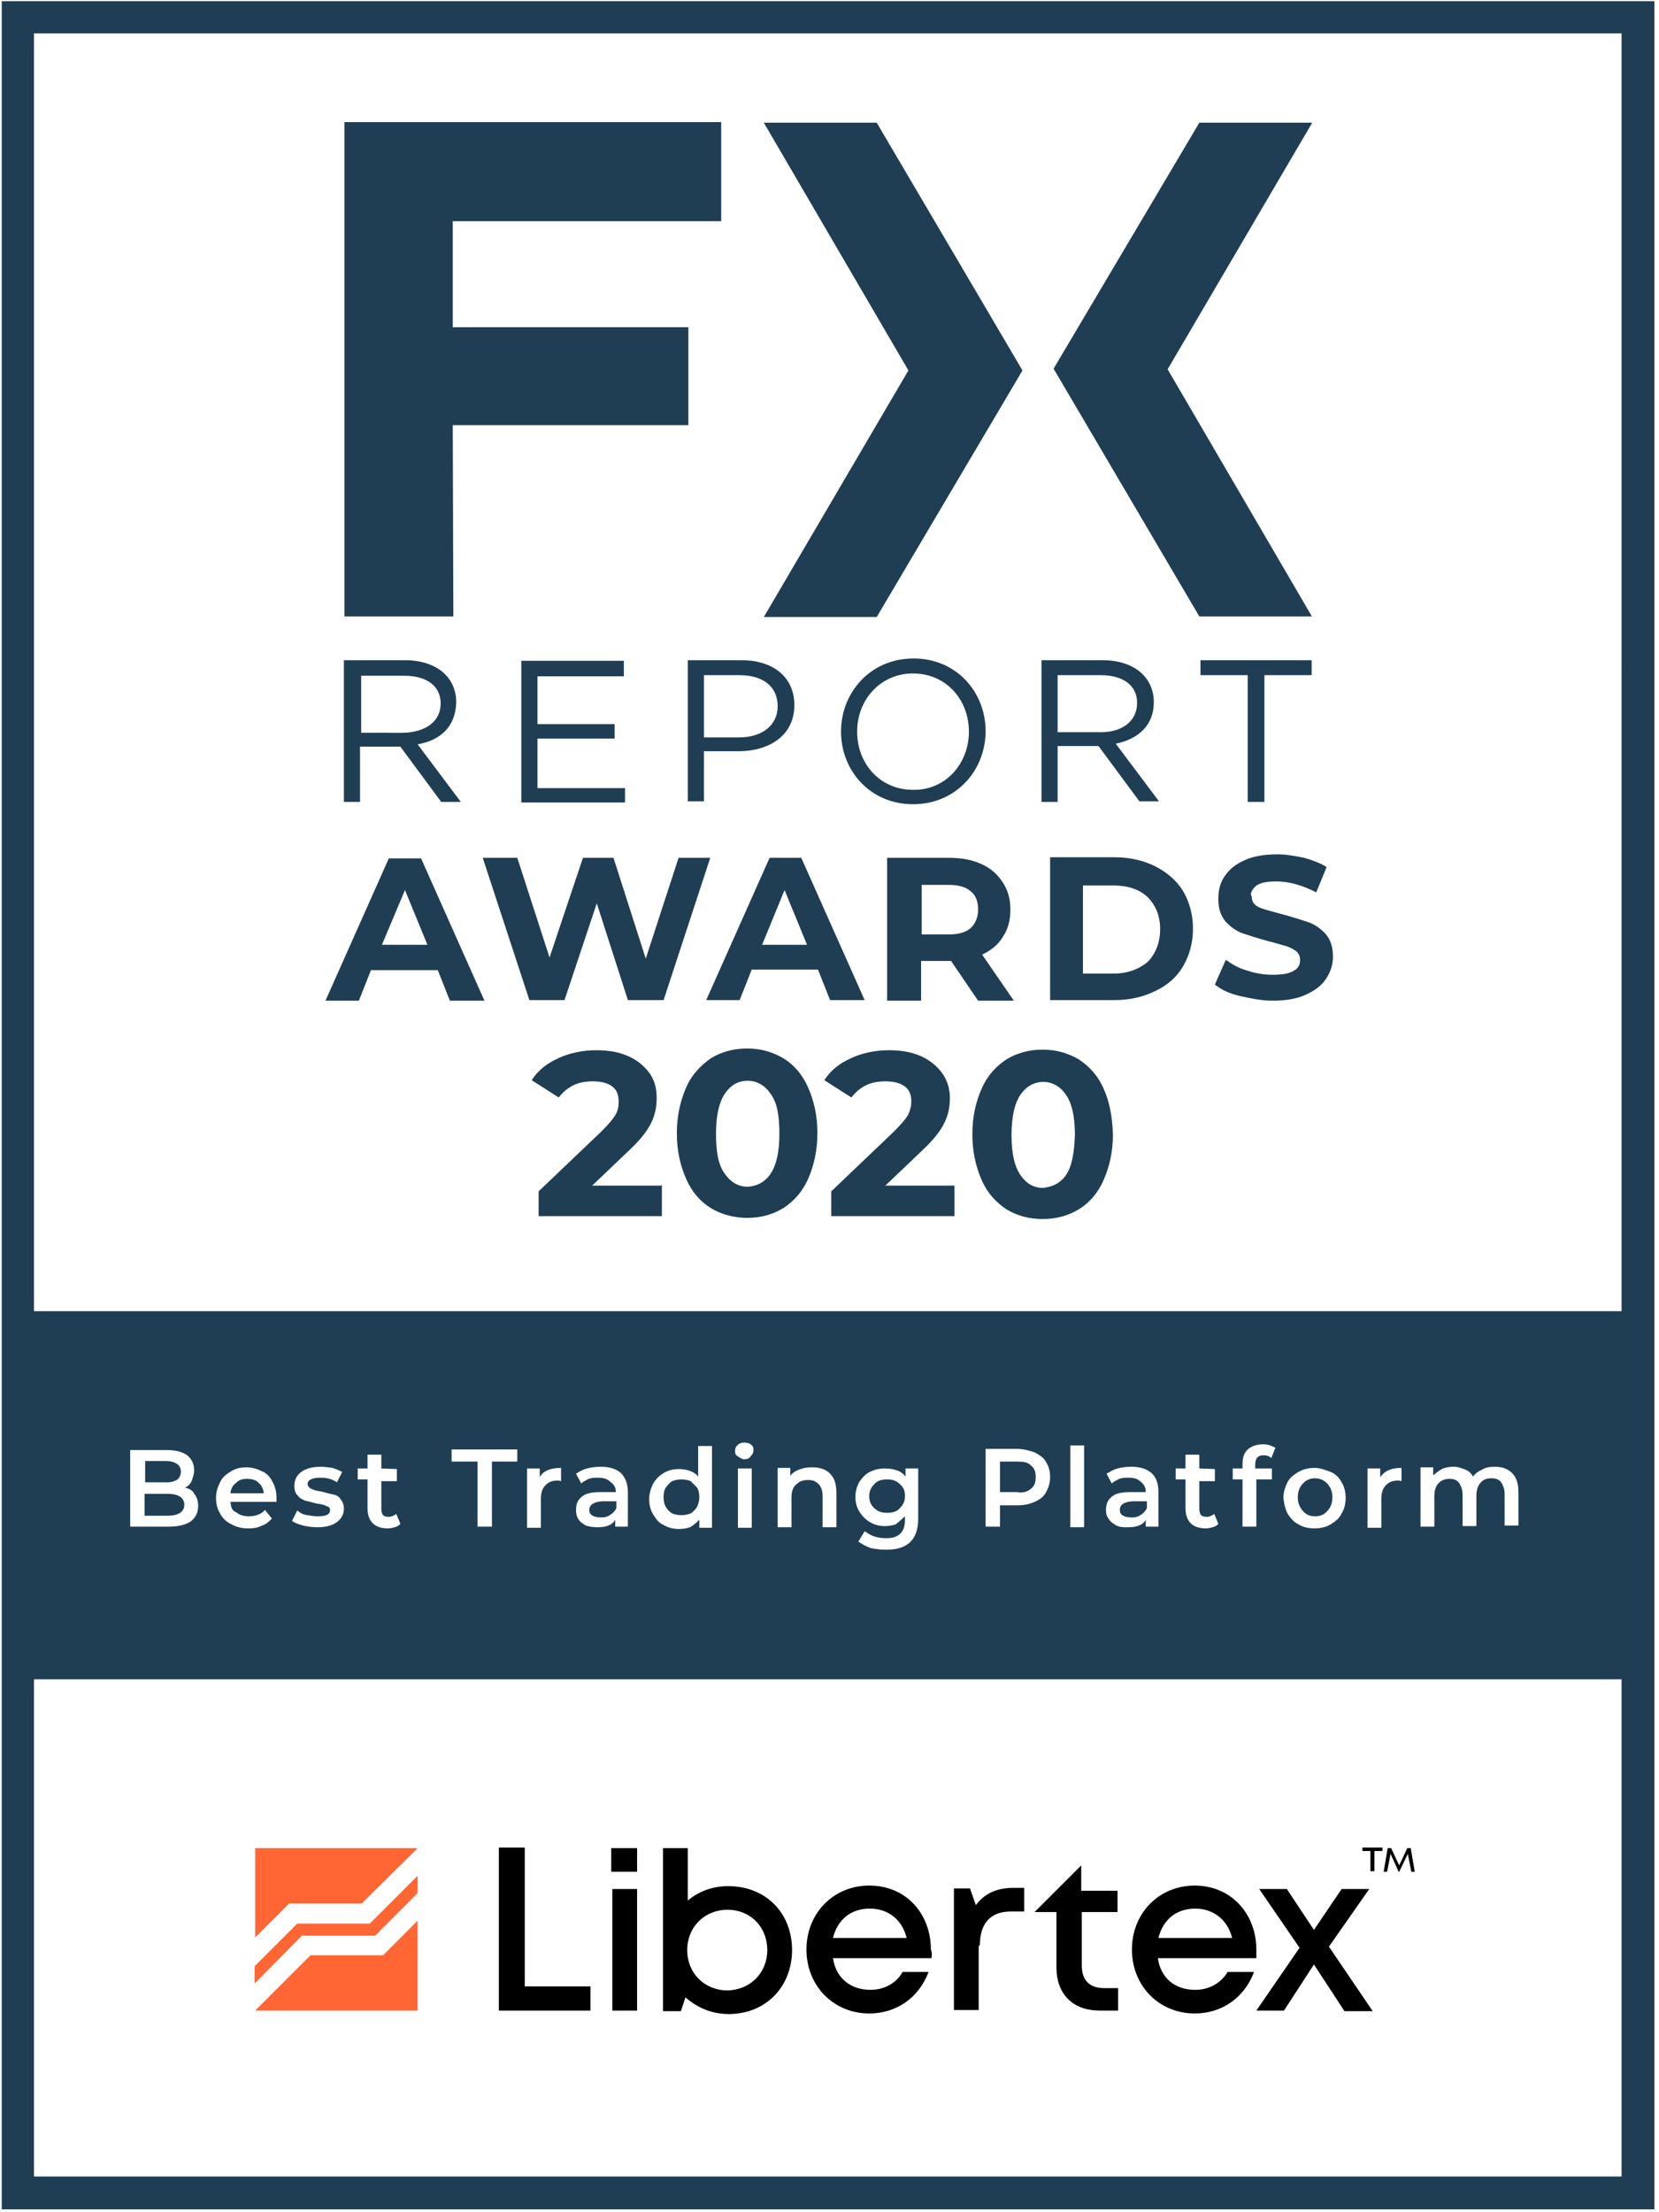
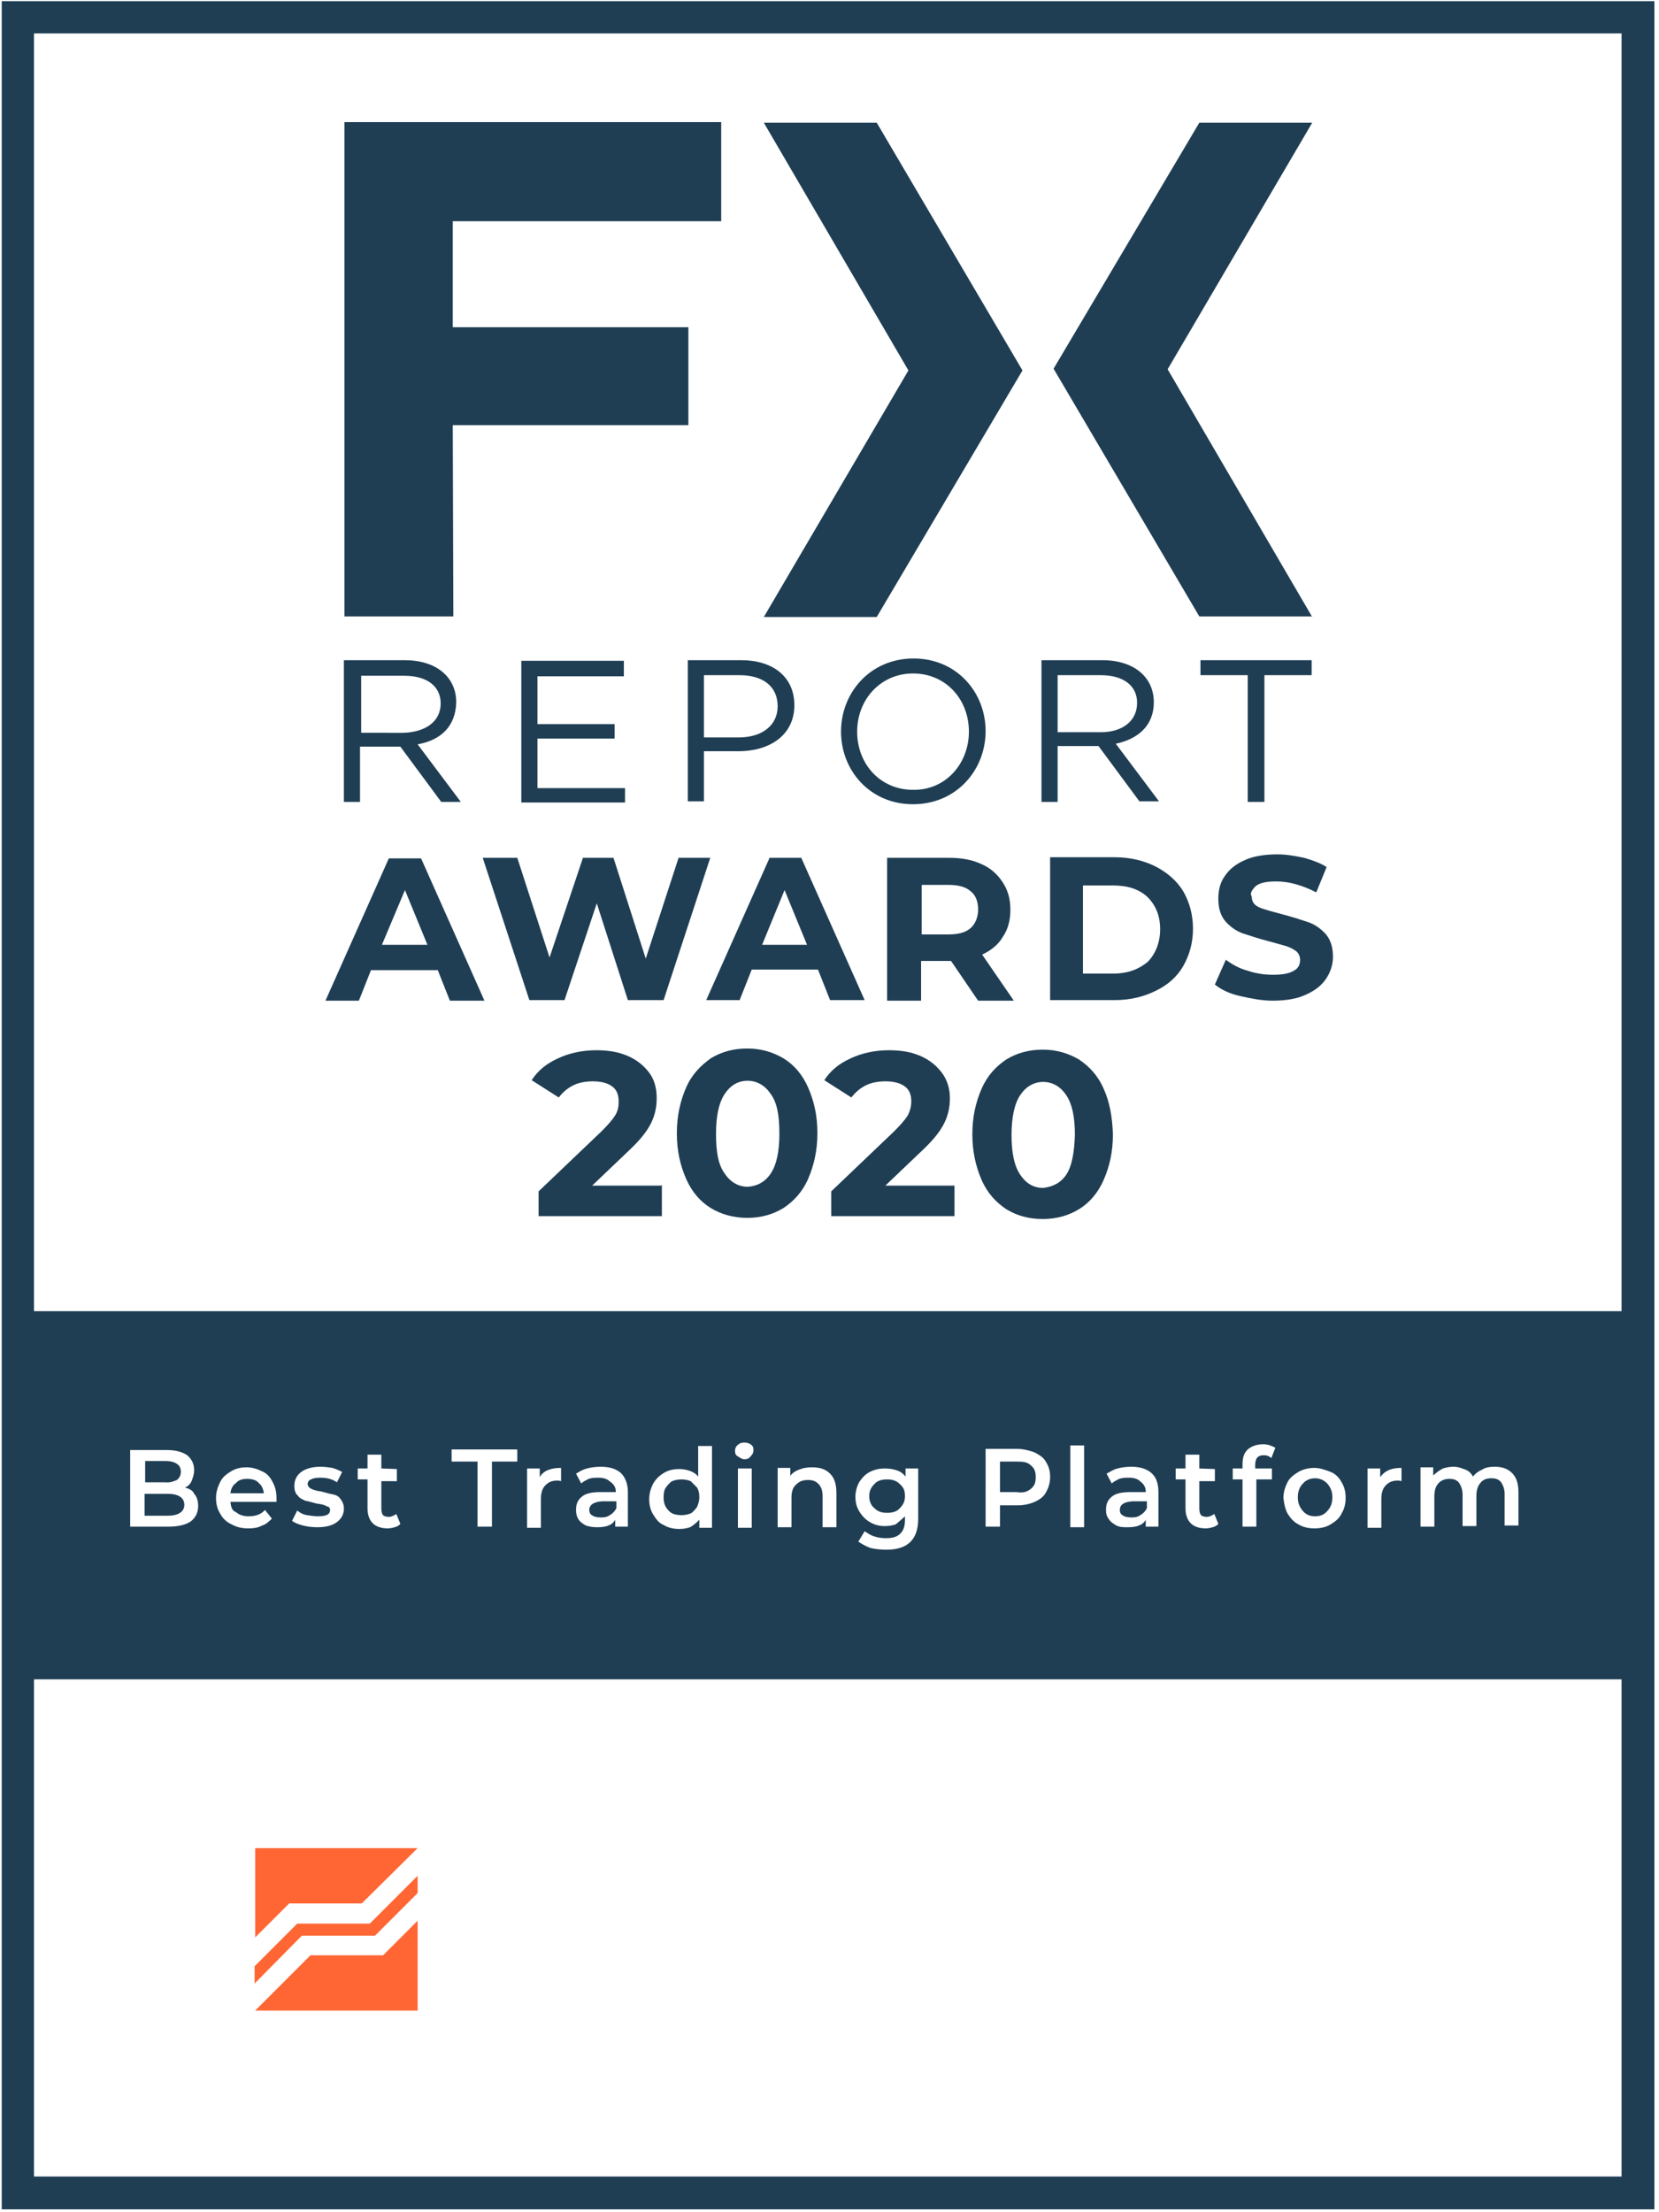
<svg xmlns="http://www.w3.org/2000/svg" version="1.1" id="Layer_1" x="0px" y="0px" viewBox="0 0 288 384" style="enable-background:new 0 0 288 384;" xml:space="preserve">
  <style type="text/css">
	.st0{fill:#1F3E54;}
	.st1{fill:#FF6633;}
</style>
  <path class="st0" d="M30.7,256.9c0.4-0.3,0.7-0.8,0.7-1.4c0-0.6-0.2-1.1-0.7-1.4c-0.4-0.3-1.1-0.5-2-0.5h-3.5v3.7h3.5  C29.6,257.4,30.2,257.1,30.7,256.9z M179,258.4c0.6-0.5,0.8-1.1,0.8-2c0-0.9-0.2-1.5-0.8-2c-0.6-0.6-1.3-0.7-2.5-0.7h-2.9v5.3h2.9  C177.7,259.2,178.4,258.9,179,258.4z M156.2,257.6c-0.6-0.6-1.3-0.8-2.2-0.8c-0.9,0-1.7,0.2-2.2,0.8c-0.6,0.6-0.9,1.2-0.9,2.1  c0,0.9,0.3,1.6,0.9,2.1c0.6,0.6,1.3,0.8,2.2,0.8c0.9,0,1.7-0.2,2.2-0.8c0.6-0.6,0.9-1.2,0.9-2.1  C157.1,258.8,156.9,258.2,156.2,257.6z M42.9,256.7c-0.8,0-1.5,0.2-1.9,0.7c-0.6,0.4-0.9,1-1,1.8h5.8c-0.1-0.8-0.4-1.4-0.9-1.8  C44.5,256.9,43.7,256.7,42.9,256.7z M29.1,259.3h-4v3.8h4c1.9,0,2.9-0.7,2.9-1.9C32,260,31,259.3,29.1,259.3z M102.3,262.1  c0,0.5,0.2,0.8,0.6,1c0.3,0.2,0.8,0.3,1.5,0.3c0.6,0,1.1-0.1,1.6-0.5c0.4-0.2,0.8-0.7,1-1.1v-1.2h-2.5  C103.1,260.7,102.3,261.2,102.3,262.1z M119.9,257.1c-0.5-0.2-1-0.3-1.6-0.3c-0.6,0-1.1,0.1-1.6,0.3c-0.4,0.2-0.8,0.7-1.1,1.1  c-0.3,0.4-0.4,1-0.4,1.7s0.1,1.2,0.4,1.7c0.3,0.5,0.7,0.9,1.1,1.1c0.4,0.2,1,0.3,1.6,0.3c0.6,0,1.1-0.1,1.6-0.3  c0.4-0.2,0.8-0.7,1.1-1.1c0.2-0.5,0.4-1,0.4-1.7s-0.1-1.2-0.4-1.7C120.6,257.8,120.3,257.5,119.9,257.1z M78.6,73.8h40.9v-17H78.6  V38.4h46.6V21.2H59.8v85.8h18.9L78.6,73.8z M219.5,139.2v-22h8.2v-2.6h-19.3v2.6h8.2v22H219.5z M205.4,154.7  c1.1,1.9,1.7,4.1,1.7,6.5s-0.6,4.6-1.7,6.5c-1.1,1.9-2.7,3.3-4.8,4.3c-2,1-4.4,1.6-7.1,1.6h-11.2v-24.8h11.2c2.7,0,5.1,0.6,7.1,1.6  C202.7,151.5,204.3,152.9,205.4,154.7z M201.4,161.3c0-2.4-0.8-4.2-2.2-5.6c-1.5-1.4-3.5-2-6-2H188v15.3h5.2c2.5,0,4.4-0.7,6-2  C200.6,165.6,201.4,163.6,201.4,161.3z M83.8,148.9l8.1,24.7h6.1l5.6-16.8l5.4,16.8h6.2l8.1-24.7h-5.5l-5.7,17.5l-5.6-17.5h-5.3  l-5.8,17.3l-5.6-17.3H83.8z M139.1,148.9l11,24.7h-6l-2.1-5.3h-11.5l-2.1,5.3h-5.8l11-24.7H139.1z M140.1,164l-3.9-9.5l-3.9,9.5  H140.1z M170.5,165.7l5.5,8h-6.2l-4.7-6.9h-0.3h-4.9v6.9H154v-24.8h10.7c2.1,0,4,0.3,5.7,1.1c1.6,0.7,2.8,1.8,3.7,3.2  c0.9,1.4,1.3,2.9,1.3,4.7c0,1.8-0.4,3.4-1.3,4.7C173.3,164,172,165,170.5,165.7z M169.8,157.9c0-1.4-0.4-2.5-1.3-3.2  c-0.9-0.8-2.2-1.1-3.9-1.1h-4.6v8.6h4.6c1.7,0,3-0.3,3.9-1.1C169.3,160.4,169.8,159.2,169.8,157.9z M171.1,126.9  c0,6.8-5.1,12.7-12.6,12.7c-7.5,0-12.5-5.9-12.5-12.6c0-6.8,5.1-12.7,12.6-12.7C166.1,114.3,171.1,120.2,171.1,126.9z M168.2,127  c0-5.6-4-10.1-9.7-10.1c-5.6,0-9.7,4.5-9.7,10.1c0,5.6,4,10.1,9.7,10.1C164.2,137.2,168.2,132.5,168.2,127z M152.2,107.1l25.3-42.8  l-25.3-43h-19.6l25.1,43l-25.1,42.8H152.2z M108.3,117.2v-2.5H90.5v24.6h18v-2.5H93.3v-8.6h13.4v-2.5H93.3v-8.3h15V117.2z   M72.5,129.2l7.5,10h-3.4l-7.1-9.6h-7v9.6h-2.8v-24.6h10.6c5.4,0,8.9,2.9,8.9,7.3C79.1,126.1,76.5,128.5,72.5,129.2z M76.5,122.1  c0-3-2.4-4.8-6.3-4.8h-7.5v9.9H70C73.8,127.1,76.5,125.3,76.5,122.1z M62.3,173.7h-5.8l11-24.7h5.6l11,24.7h-6l-2.1-5.3H64.4  L62.3,173.7z M66.3,164h7.9l-3.9-9.5L66.3,164z M287.2,0.2v383.3H0.3v-91.9v-63.9V0.2H287.2z M281.6,291.5H5.9v86.3h275.6V291.5z   M32.1,258.2c0.6-0.2,1-0.7,1.2-1.2c0.2-0.6,0.4-1.1,0.4-1.8c0-1.1-0.4-1.9-1.2-2.6c-0.9-0.6-2-0.9-3.6-0.9h-6.3V265h6.6  c1.7,0,3-0.3,3.9-0.9c0.9-0.7,1.3-1.6,1.3-2.7c0-0.8-0.2-1.6-0.7-2.1C33.5,258.7,32.8,258.4,32.1,258.2z M40,260.7h8  c0-0.3,0-0.6,0-0.7c0-1-0.2-1.9-0.7-2.8c-0.4-0.8-1-1.5-1.8-1.8c-0.8-0.4-1.7-0.7-2.7-0.7c-1,0-1.9,0.2-2.7,0.7  c-0.8,0.5-1.5,1-1.9,1.9c-0.4,0.8-0.7,1.7-0.7,2.7s0.2,1.9,0.7,2.7c0.4,0.8,1.1,1.5,2,1.9c0.9,0.5,1.8,0.7,2.9,0.7  c0.9,0,1.7-0.1,2.4-0.5c0.7-0.2,1.2-0.7,1.7-1.2l-1.2-1.5c-0.7,0.8-1.7,1.1-2.8,1.1c-0.9,0-1.6-0.2-2.2-0.7  C40.2,262.2,40.1,261.5,40,260.7z M57.3,262.1c0,0.8-0.7,1.1-2.1,1.1c-0.7,0-1.2-0.1-1.9-0.2c-0.7-0.1-1.2-0.4-1.7-0.8l-0.9,1.8  c0.4,0.3,1.1,0.6,1.9,0.8c0.8,0.2,1.6,0.3,2.5,0.3c1.5,0,2.6-0.3,3.4-0.9c0.8-0.6,1.2-1.4,1.2-2.3c0-0.7-0.2-1.2-0.6-1.7  c-0.3-0.5-0.8-0.7-1.3-0.8c-0.6-0.1-1.2-0.3-2-0.5c-0.8-0.1-1.5-0.3-1.8-0.5c-0.3-0.1-0.6-0.5-0.6-0.8c0-0.3,0.2-0.7,0.6-0.8  c0.3-0.2,0.9-0.3,1.6-0.3c1.1,0,2,0.2,2.9,0.8l0.9-1.8c-0.4-0.2-1-0.5-1.7-0.7c-0.7-0.1-1.3-0.2-2.1-0.2c-1.3,0-2.5,0.3-3.3,0.9  c-0.8,0.6-1.2,1.4-1.2,2.4c0,0.8,0.2,1.4,0.6,1.7c0.3,0.5,0.9,0.7,1.3,0.9c0.6,0.1,1.2,0.3,2,0.5c0.8,0.1,1.3,0.2,1.8,0.5  C57.1,261.5,57.3,261.8,57.3,262.1z M66.2,254.9v-2.4h-2.4v2.4h-1.7v1.9h1.7v5c0,1.1,0.3,2,0.9,2.6c0.6,0.6,1.5,0.9,2.6,0.9  c0.4,0,0.9-0.1,1.2-0.2c0.4-0.1,0.8-0.3,1-0.6l-0.7-1.7c-0.3,0.2-0.8,0.5-1.3,0.5c-0.4,0-0.8-0.1-1-0.3c-0.2-0.2-0.3-0.7-0.3-1.1  v-4.8h2.7V255L66.2,254.9z M82.9,253.8V265h2.5v-11.3h4.4v-2.1H78.4v2.1H82.9z M93.7,256.4v-1.5h-2.2v10.3h2.4v-5  c0-1,0.2-1.8,0.8-2.4c0.6-0.6,1.2-0.8,2.1-0.8c0.1,0,0.3,0,0.6,0.1v-2.3C95.6,254.8,94.3,255.3,93.7,256.4z M106.9,258.9v0.1h-2.6  c-1.5,0-2.6,0.2-3.3,0.8c-0.7,0.6-1,1.2-1,2.3c0,0.6,0.1,1.1,0.4,1.6c0.3,0.5,0.8,0.8,1.3,1.1c0.6,0.2,1.2,0.3,2,0.3  c0.8,0,1.5-0.1,1.9-0.3c0.6-0.2,1-0.6,1.2-1v1.2h2.2v-6c0-1.5-0.5-2.6-1.2-3.3c-0.8-0.7-1.9-1.1-3.5-1.1c-0.8,0-1.7,0.1-2.4,0.3  c-0.8,0.2-1.4,0.6-1.9,0.9l0.9,1.7c0.3-0.3,0.9-0.6,1.3-0.8c0.6-0.2,1.1-0.2,1.7-0.2c0.8,0,1.5,0.2,1.9,0.6  C106.7,257.7,106.9,258.3,106.9,258.9z M121.4,263.8v1.4h2.2v-14.2h-2.4v5.3c-0.4-0.5-0.9-0.8-1.5-1c-0.6-0.2-1.1-0.3-1.8-0.3  c-1,0-1.9,0.2-2.7,0.7c-0.8,0.5-1.3,1-1.8,1.8c-0.4,0.8-0.7,1.7-0.7,2.7s0.2,1.9,0.7,2.7c0.5,0.8,1,1.5,1.8,1.8  c0.8,0.5,1.7,0.7,2.7,0.7c0.7,0,1.3-0.1,1.9-0.3C120.5,264.7,121,264.2,121.4,263.8z M130.8,251.7c0-0.5-0.1-0.7-0.5-1  c-0.3-0.2-0.7-0.3-1.1-0.3c-0.4,0-0.8,0.1-1.1,0.4c-0.3,0.2-0.5,0.6-0.5,1c0,0.5,0.1,0.8,0.5,1c0.3,0.2,0.7,0.5,1.1,0.5  c0.5,0,0.8-0.1,1.1-0.5C130.7,252.4,130.8,252.1,130.8,251.7z M128.1,254.9v10.3h2.4v-10.3H128.1z M137.2,256.2v-1.4h-2.2v10.3h2.4  V260c0-1,0.2-1.8,0.8-2.3c0.6-0.6,1.2-0.8,2.1-0.8c0.8,0,1.3,0.2,1.8,0.7c0.4,0.4,0.7,1.1,0.7,2v5.5h2.4v-5.9c0-1.5-0.3-2.6-1.1-3.4  c-0.8-0.8-1.8-1.1-3.1-1.1c-0.8,0-1.5,0.1-2,0.3C138.1,255.3,137.5,255.7,137.2,256.2z M157.1,263.2v0.6c0,1-0.2,1.8-0.8,2.4  c-0.6,0.6-1.4,0.8-2.5,0.8c-0.7,0-1.4-0.1-2-0.3c-0.7-0.2-1.2-0.6-1.7-0.9l-1.1,1.8c0.6,0.4,1.3,0.8,2.1,1.1  c0.9,0.2,1.8,0.3,2.8,0.3c3.7,0,5.5-1.8,5.5-5.4v-8.7h-2.2v1.4c-0.4-0.5-0.9-0.9-1.6-1.1c-0.6-0.2-1.2-0.3-2-0.3  c-1,0-1.8,0.2-2.6,0.6c-0.8,0.4-1.3,1-1.8,1.7c-0.4,0.7-0.7,1.6-0.7,2.6s0.2,1.8,0.7,2.6c0.5,0.8,1.1,1.4,1.8,1.8  c0.8,0.5,1.7,0.7,2.6,0.7c0.7,0,1.3-0.1,1.9-0.3C156.2,264,156.6,263.7,157.1,263.2z M173.6,265.1v-3.8h3c1.1,0,2.1-0.2,3-0.6  s1.6-0.9,2-1.7c0.4-0.7,0.7-1.6,0.7-2.6c0-1-0.2-1.8-0.7-2.6c-0.4-0.8-1.1-1.2-2-1.7c-0.9-0.3-1.9-0.6-3-0.6h-5.5V265h2.5V265.1  L173.6,265.1z M188.2,265.1v-14.2h-2.4v14.2H188.2z M198.9,258.9v0.1h-2.6c-1.5,0-2.6,0.2-3.3,0.8s-1,1.2-1,2.3  c0,0.6,0.1,1.1,0.5,1.6c0.3,0.5,0.8,0.8,1.3,1.1c0.6,0.3,1.2,0.3,2,0.3c0.8,0,1.5-0.1,1.9-0.3c0.6-0.2,1-0.6,1.2-1v1.2h2.2v-6  c0-1.5-0.4-2.6-1.2-3.3s-1.9-1.1-3.5-1.1c-0.8,0-1.7,0.1-2.4,0.3c-0.8,0.2-1.3,0.6-1.9,0.9l0.9,1.7c0.3-0.3,0.9-0.6,1.3-0.8  c0.6-0.2,1.1-0.2,1.7-0.2c0.8,0,1.5,0.2,1.9,0.6C198.7,257.7,198.9,258.3,198.9,258.9z M208.2,254.9v-2.4h-2.4v2.4h-1.7v1.9h1.7v5  c0,1.1,0.3,2,0.9,2.6c0.6,0.6,1.5,0.9,2.6,0.9c0.4,0,0.9-0.1,1.2-0.2c0.4-0.1,0.8-0.3,1-0.6l-0.7-1.7c-0.3,0.2-0.8,0.5-1.3,0.5  c-0.4,0-0.8-0.1-1-0.3c-0.2-0.2-0.3-0.7-0.3-1.1v-4.8h2.7V255L208.2,254.9z M217.9,254.9v-0.6c0-1.1,0.4-1.7,1.5-1.7  c0.4,0,0.9,0.1,1.3,0.5l0.7-1.8c-0.6-0.3-1.2-0.6-2.1-0.6c-1.1,0-2,0.3-2.7,0.9c-0.7,0.7-0.9,1.5-0.9,2.6v0.7H214v1.9h1.7v8.2h2.4  v-8.2h2.7v-1.9H217.9L217.9,254.9z M223.5,262.7c0.5,0.8,1.1,1.5,1.9,1.9c0.8,0.5,1.8,0.7,2.8,0.7s2-0.2,2.8-0.7  c0.8-0.5,1.5-1,1.9-1.9c0.5-0.8,0.7-1.7,0.7-2.7c0-1-0.2-1.9-0.7-2.7c-0.4-0.8-1.1-1.5-1.9-1.8c-0.8-0.3-1.8-0.7-2.8-0.7  s-1.9,0.2-2.8,0.7c-0.8,0.5-1.5,1-1.9,1.8c-0.4,0.8-0.7,1.7-0.7,2.7C222.9,261,223.1,261.9,223.5,262.7z M239.6,256.4v-1.5h-2.2  v10.3h2.4v-5c0-1,0.2-1.8,0.8-2.4c0.6-0.6,1.2-0.8,2.1-0.8c0.1,0,0.3,0,0.6,0.1v-2.3C241.5,254.8,240.4,255.3,239.6,256.4z   M248.8,256.1v-1.4h-2.2V265h2.4v-5.2c0-1,0.2-1.8,0.7-2.3c0.4-0.5,1.1-0.8,1.9-0.8c0.8,0,1.3,0.2,1.7,0.7c0.3,0.5,0.6,1.1,0.6,2  v5.5h2.4v-5.2c0-1,0.2-1.7,0.7-2.3c0.5-0.6,1.1-0.8,1.9-0.8c0.8,0,1.3,0.2,1.7,0.7c0.3,0.5,0.6,1.1,0.6,2v5.5h2.4v-5.7  c0-1.5-0.3-2.6-1.1-3.4c-0.8-0.8-1.8-1.1-3-1.1c-0.8,0-1.6,0.1-2.2,0.5c-0.7,0.3-1.2,0.7-1.6,1.2c-0.3-0.6-0.8-1-1.3-1.2  c-0.6-0.2-1.2-0.5-2-0.5c-0.7,0-1.3,0.1-1.9,0.3C249.7,255.3,249.3,255.7,248.8,256.1z M281.6,5.8H5.9v221.8h275.6V5.8z M218,153.8  c0.8-0.6,1.9-0.8,3.6-0.8c2.2,0,4.6,0.7,6.9,1.9l1.8-4.4c-1.1-0.7-2.5-1.2-3.9-1.6c-1.5-0.3-3-0.6-4.6-0.6c-2.2,0-4.2,0.3-5.7,1  c-1.6,0.7-2.7,1.6-3.5,2.8c-0.8,1.1-1.1,2.5-1.1,3.9c0,1.7,0.4,2.9,1.2,3.9c0.9,1,1.9,1.7,3,2.1c1.2,0.4,2.7,0.9,4.6,1.4  c1.2,0.3,2.1,0.6,2.9,0.8c0.7,0.2,1.4,0.6,1.8,0.9c0.4,0.3,0.7,0.9,0.7,1.5c0,0.8-0.3,1.5-1.1,1.9c-0.8,0.5-2,0.7-3.6,0.7  c-1.5,0-2.9-0.2-4.4-0.7c-1.5-0.4-2.7-1.1-3.8-1.9l-1.9,4.3c1.1,0.9,2.6,1.6,4.4,2c1.8,0.4,3.7,0.8,5.6,0.8c2.2,0,4.2-0.3,5.7-1  c1.6-0.7,2.8-1.6,3.6-2.8c0.8-1.2,1.2-2.5,1.2-3.8c0-1.7-0.4-2.9-1.2-3.9c-0.9-1-1.9-1.7-3-2.1c-1.2-0.4-2.7-0.9-4.6-1.4  c-1.8-0.5-3.1-0.8-4-1.2c-0.9-0.4-1.3-1-1.3-1.9C216.9,155.1,217.4,154.4,218,153.8z M227.8,107.1l-25.1-43l25.1-42.8h-19.6  L182.9,64l25.3,43H227.8z M183.6,139.2h-2.8v-24.6h10.6c5.4,0,8.9,2.9,8.9,7.3c0,4.1-2.8,6.4-6.6,7.2l7.5,10h-3.4l-7.1-9.6h-7.1  V139.2z M183.6,127.1h7.5c3.7,0,6.3-1.9,6.3-5.1c0-3-2.4-4.8-6.3-4.8h-7.5V127.1z M119.5,114.6h9.2c5.5,0,9.2,2.9,9.2,7.8  c0,5.3-4.4,8-9.7,8h-6v8.7h-2.8V114.6z M122.2,128h6.1c4,0,6.7-2.1,6.7-5.4c0-3.5-2.6-5.4-6.6-5.4h-6.2V128z M228.3,263.2  c0.9,0,1.6-0.3,2.1-0.9c0.6-0.6,0.9-1.4,0.9-2.4c0-1-0.3-1.7-0.9-2.4c-0.6-0.6-1.3-0.9-2.1-0.9s-1.6,0.3-2.1,0.9  c-0.6,0.6-0.9,1.4-0.9,2.4c0,1,0.3,1.7,0.9,2.4C226.7,262.9,227.4,263.2,228.3,263.2z M194.4,262.1c0,0.5,0.2,0.8,0.6,1  c0.3,0.2,0.8,0.3,1.5,0.3c0.6,0,1.1-0.1,1.6-0.5c0.4-0.2,0.8-0.7,1-1.1v-1.2h-2.5C195.1,260.7,194.4,261.2,194.4,262.1z   M114.9,205.7v5.4H93.5v-4.3l10.9-10.4c1.1-1.1,1.9-2,2.4-2.8c0.5-0.8,0.6-1.6,0.6-2.4c0-1.1-0.3-2-1.1-2.6  c-0.8-0.6-1.9-0.9-3.4-0.9c-1.2,0-2.4,0.2-3.4,0.7c-1,0.5-1.8,1.2-2.5,2.1l-4.7-3c1.1-1.7,2.6-2.9,4.6-3.8c1.9-0.9,4.2-1.4,6.6-1.4  c2.1,0,3.9,0.3,5.5,1c1.6,0.7,2.8,1.7,3.7,2.9c0.9,1.2,1.3,2.7,1.3,4.4c0,1.6-0.3,3-1,4.4c-0.7,1.4-1.9,2.9-3.7,4.6l-6.5,6.2h12  V205.7z M123.4,209.7c-1.8-1.1-3.3-2.8-4.3-5.1c-1-2.3-1.6-4.8-1.6-7.9c0-3,0.6-5.6,1.6-7.9c1-2.3,2.5-3.8,4.3-5.1  c1.8-1.1,3.9-1.7,6.3-1.7c2.4,0,4.4,0.6,6.3,1.7c1.8,1.1,3.3,2.8,4.3,5.1c1,2.3,1.6,4.8,1.6,7.9c0,3-0.6,5.6-1.6,7.9  c-1,2.3-2.5,3.9-4.3,5.1c-1.8,1.1-3.9,1.7-6.3,1.7C127.4,211.4,125.2,210.8,123.4,209.7z M133.8,203.7c1-1.5,1.5-3.8,1.5-6.9  c0-3.2-0.4-5.4-1.5-6.9c-1-1.5-2.4-2.3-4-2.3c-1.7,0-3,0.8-4,2.3c-1,1.5-1.5,3.8-1.5,6.9c0,3.2,0.4,5.4,1.5,6.9c1,1.5,2.4,2.3,4,2.3  C131.4,205.9,132.8,205.2,133.8,203.7z M165.7,205.7v5.4h-21.4v-4.3l10.9-10.4c1.1-1.1,1.9-2,2.4-2.8c0.4-0.8,0.6-1.6,0.6-2.4  c0-1.1-0.3-2-1.1-2.6c-0.8-0.6-1.9-0.9-3.4-0.9c-1.2,0-2.4,0.2-3.4,0.7c-1,0.5-1.8,1.2-2.5,2.1l-4.7-3c1.1-1.7,2.6-2.9,4.6-3.8  c1.9-0.9,4.2-1.4,6.6-1.4c2.1,0,3.9,0.3,5.5,1c1.6,0.7,2.8,1.7,3.7,2.9c0.9,1.2,1.4,2.7,1.4,4.4c0,1.6-0.3,3-1,4.4  c-0.7,1.4-1.9,2.9-3.7,4.6l-6.5,6.2h12V205.7L165.7,205.7z M191.6,189c-1-2.3-2.5-3.9-4.3-5.1c-1.9-1.1-3.9-1.7-6.3-1.7  c-2.4,0-4.5,0.6-6.3,1.7c-1.8,1.2-3.3,2.8-4.3,5.1c-1,2.3-1.6,4.8-1.6,7.9c0,3,0.6,5.6,1.6,7.9c1,2.3,2.5,3.9,4.3,5.1  c1.8,1.1,3.9,1.7,6.3,1.7c2.4,0,4.5-0.6,6.3-1.7c1.8-1.1,3.3-2.8,4.3-5.1c1-2.3,1.6-4.8,1.6-7.9C193.1,193.8,192.6,191.2,191.6,189z   M185.1,203.9c-1,1.5-2.4,2.1-4,2.3c-1.7,0-3-0.8-4-2.3c-1-1.5-1.5-3.7-1.5-6.9c0-3,0.5-5.4,1.5-6.9c1-1.5,2.4-2.3,4-2.3  s3,0.8,4,2.3c1,1.5,1.5,3.7,1.5,6.9C186.5,200,186.1,202.4,185.1,203.9z" />
  <g>
-     <path d="M86.6,349v-28.3h4.5v24.1h11.4v4.2H86.6z M110.6,324.9h-4.5v-4.1h4.5V324.9z M110.6,349h-4.3v-21.1h4.3V349z M126.5,349.6   c6.5,0,11-4.8,11-11.1c0-6.4-4.5-11.1-11.1-11.1c-2.7,0-5.1,0.9-7,2.5v-9.1h-4.3v28.3h3.1l0.8-2.4   C121,348.5,123.6,349.6,126.5,349.6z M126.3,331.5c4,0,6.9,3,6.9,7c0,3.9-2.9,6.9-6.9,7c-4,0-7-3-7-7   C119.3,334.5,122.3,331.5,126.3,331.5z M161.7,339.9h-17.1c0.5,3.4,3,5.5,6.5,5.5c2.5,0,4.5-1.2,5.6-3.1h4.5   c-1.7,4.5-5.6,7.2-10.3,7.2c-6.2,0-10.9-4.8-10.9-11.1c0-6.3,4.7-11.1,10.9-11.1c6.5,0,10.7,5,10.7,11.1   C161.8,338.9,161.8,339.4,161.7,339.9z M144.6,336.4h12.8c-0.8-3.2-3.2-5.1-6.4-5.1C147.7,331.3,145.4,333.2,144.6,336.4z    M170.1,337.7c0-3.8,1.8-5.9,5.4-5.9h2.3v-4.1h-1.9c-2.9,0-5,1-6.5,3l-1-2.9h-2.8v21.1h4.3v-11.2H170.1z M191.7,345.1   c-2.6,0-3.9-1.4-3.9-3.9v-9.3h6.2v-3.7h-6.3v-4.4l-8.1,8.1h3.8v9.6c0,4.7,2.9,7.5,7.5,7.5h3.2v-3.9L191.7,345.1L191.7,345.1z    M201,339.9h17.1c0-0.2,0-0.3,0-0.5c0-0.3,0-0.7,0-1c0-6.1-4.3-11.1-10.7-11.1c-6.2,0-10.9,4.8-10.9,11.1c0,6.3,4.7,11.1,10.9,11.1   c4.7,0,8.6-2.7,10.3-7.2h-4.6c-1.1,1.9-3.2,3.1-5.6,3.1C203.9,345.4,201.5,343.3,201,339.9z M213.9,336.4h-12.8   c0.8-3.2,3.1-5.1,6.4-5.1C210.6,331.3,213.1,333.2,213.9,336.4z M222.9,349h-4.8l7.5-10.9l-7-10.2h4.8l4.7,7.1l4.8-7.1h4.8l-7,10   l7.6,11.2h-4.9l-5.3-8.1L222.9,349z M238.6,321.3h1.4v-0.6h-3.5v0.6h1.4v3.5h0.7L238.6,321.3L238.6,321.3z M242.8,324.9h0.1   l1.5-3.1l0.6,3.1h0.6l-0.7-4.1h-0.6l-1.4,3l-1.4-3h-0.6l-0.7,4.1h0.6l0.6-3.1L242.8,324.9z" />
    <path class="st1" d="M62.8,330.4H50.2l-5.9,5.9v-15.5h28.2L62.8,330.4z M72.5,325.6v3l-7.4,7.4H52.4l-8.2,8.3v-3l7.4-7.4h12.6   L72.5,325.6z M66.5,339.4H53.9l-9.6,9.6h28.2v-15.6L66.5,339.4z" />
  </g>
</svg>